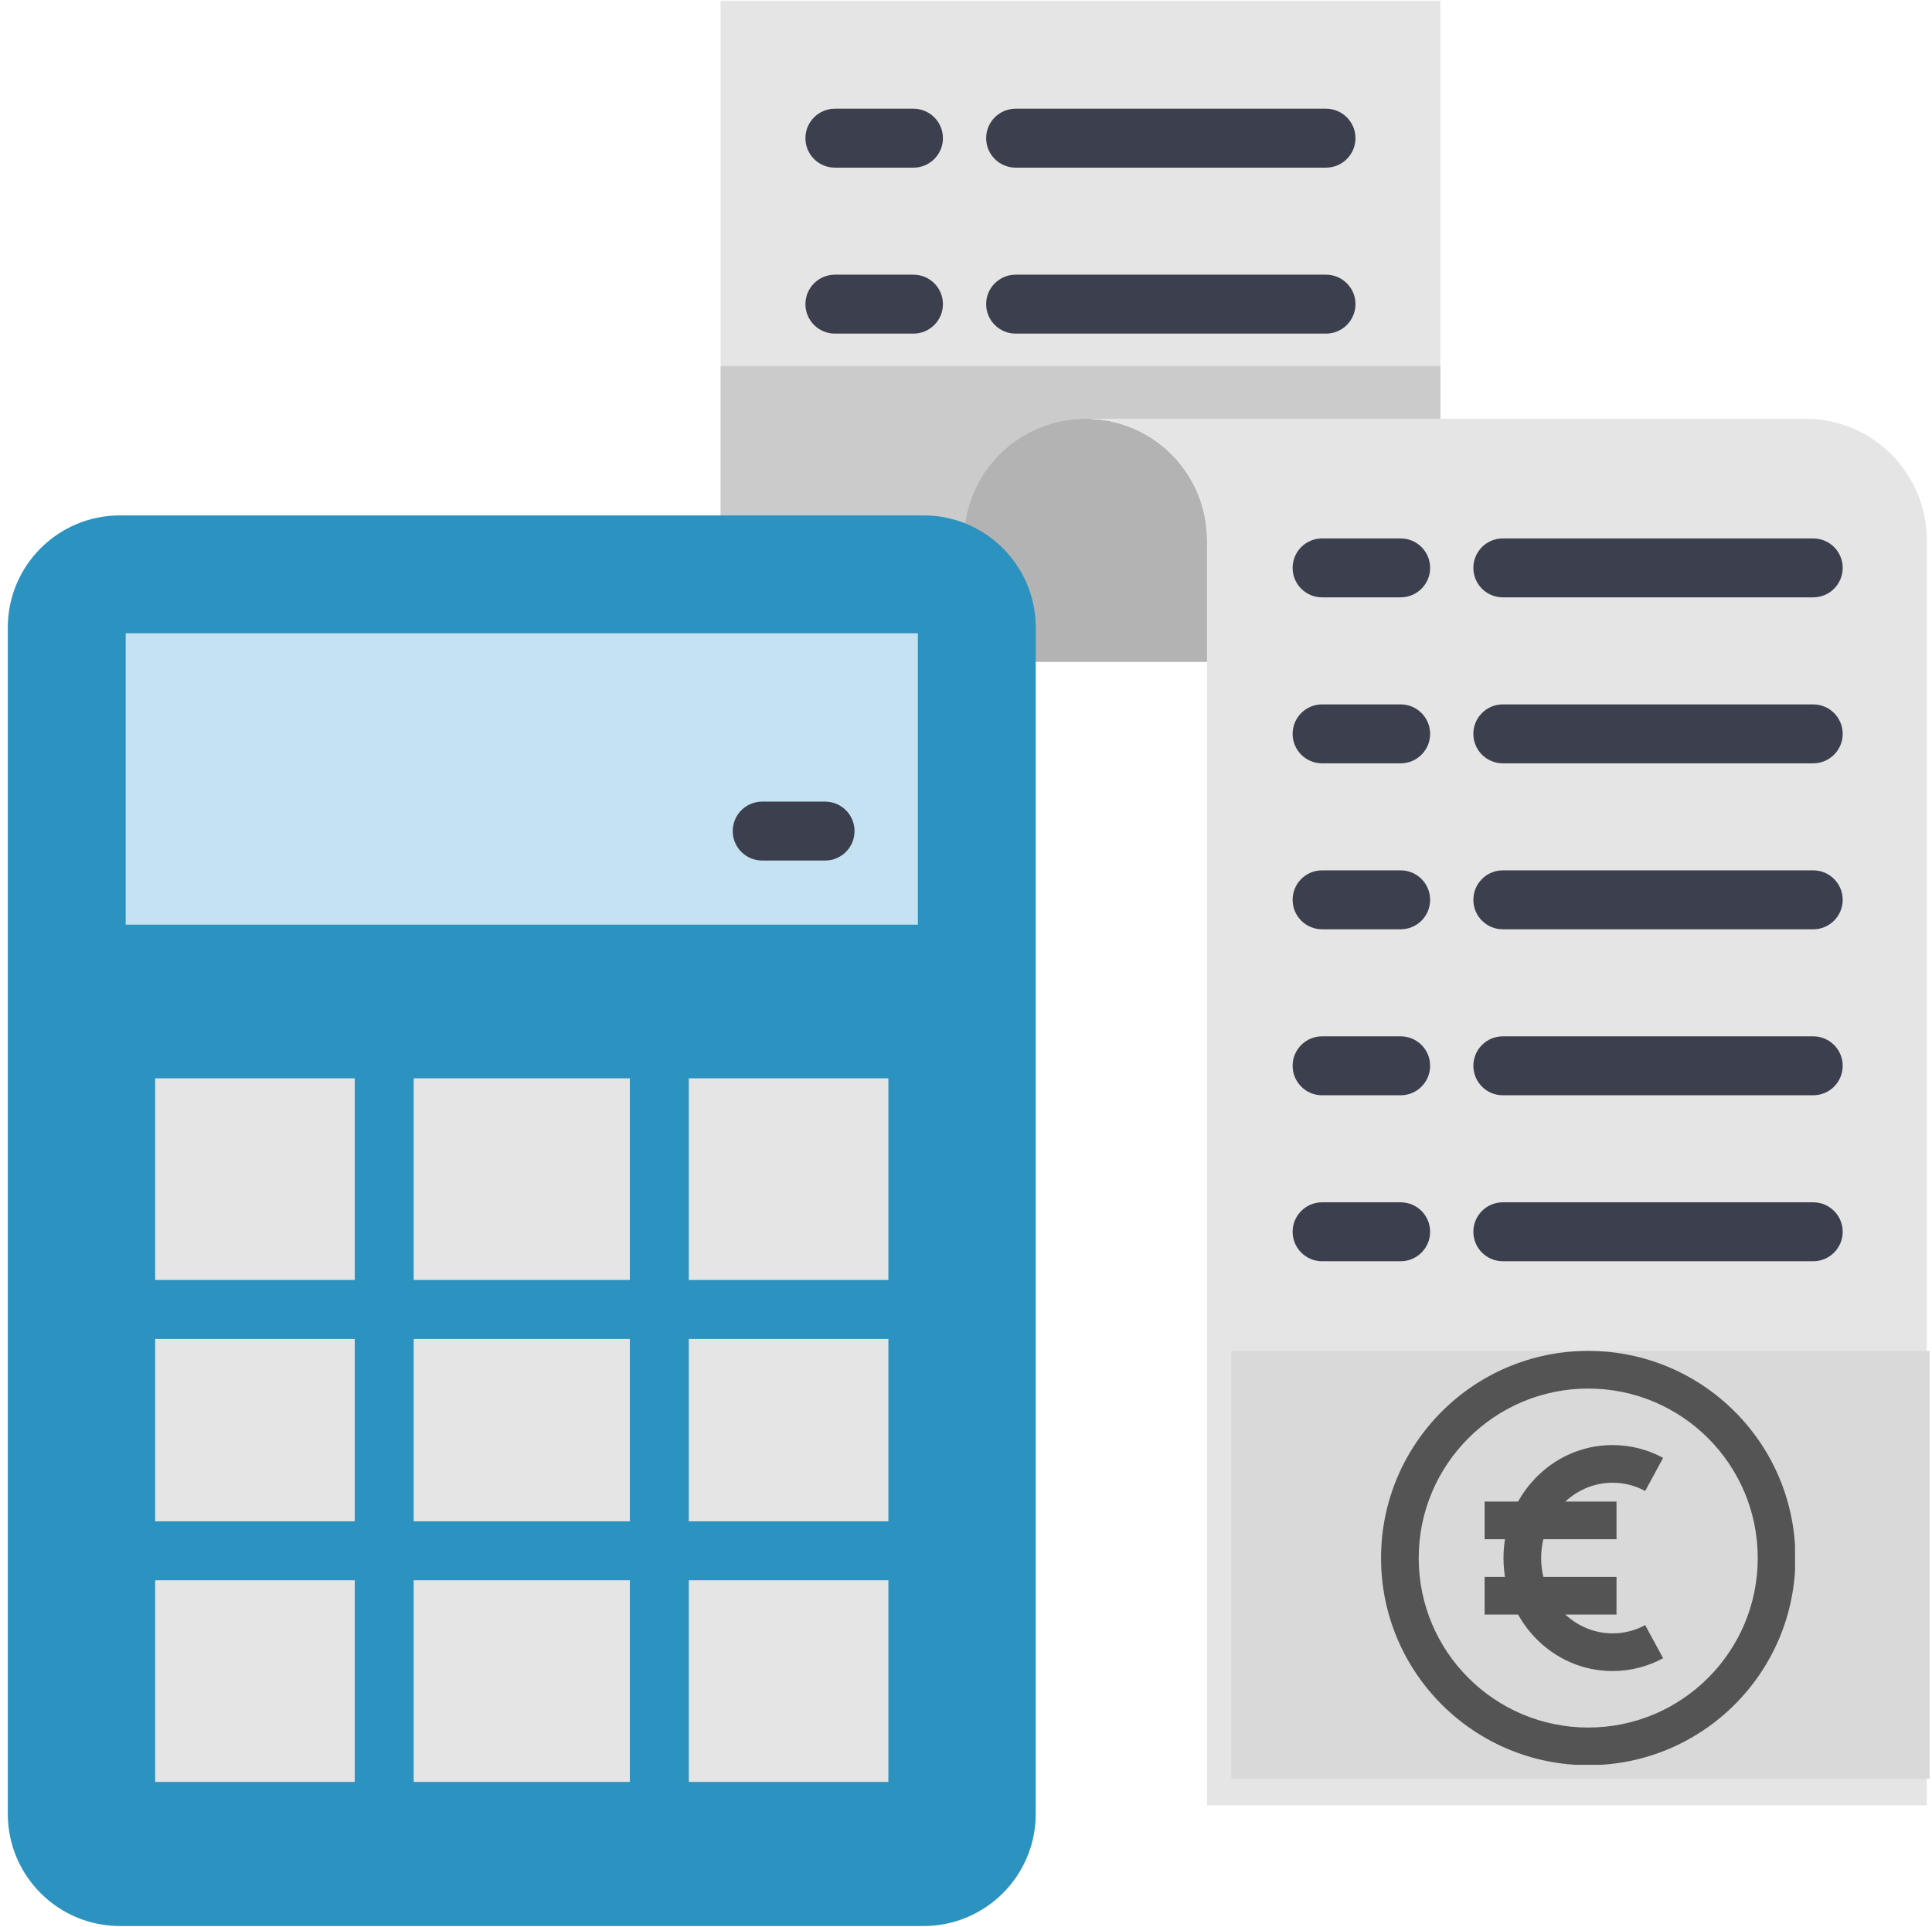
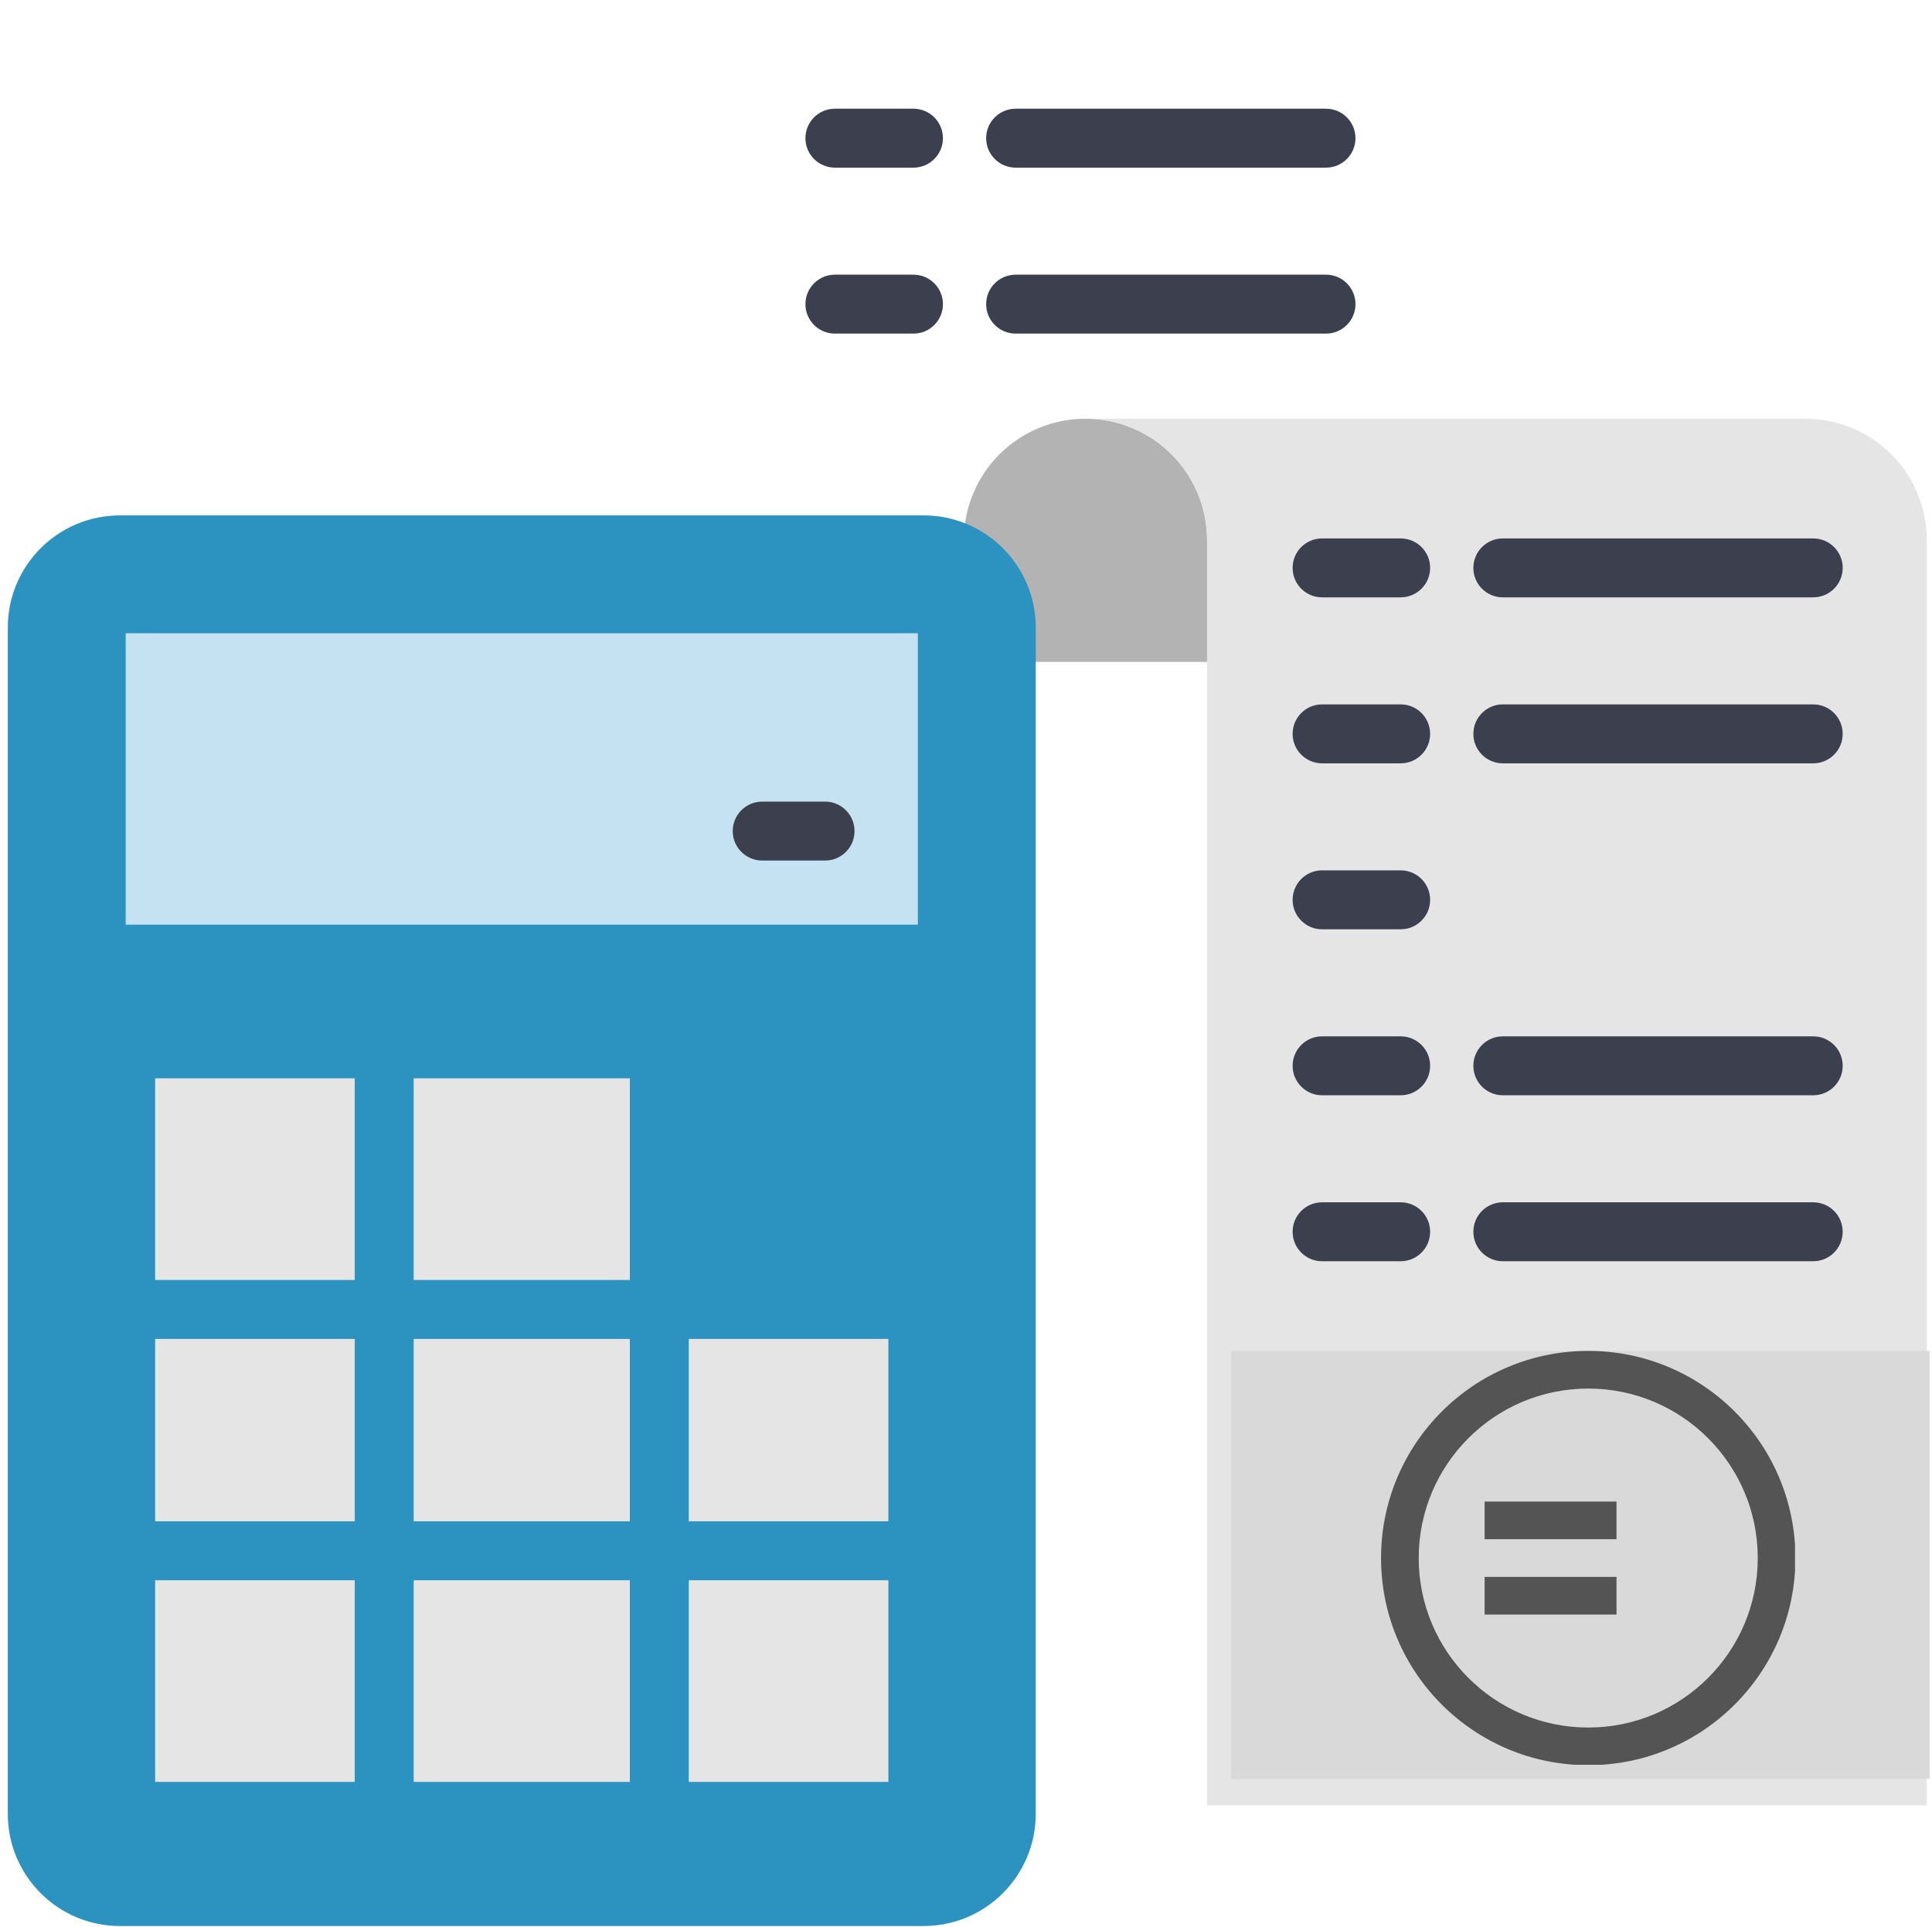
<svg xmlns="http://www.w3.org/2000/svg" width="401" zoomAndPan="magnify" viewBox="0 0 300.75 300" height="400" preserveAspectRatio="xMidYMid meet" version="1.0">
  <defs>
    <clipPath id="6b604b4f4c">
      <path d="M 112 0.125 L 225 0.125 L 225 104 L 112 104 Z M 112 0.125 " clip-rule="nonzero" />
    </clipPath>
    <clipPath id="043922305c">
      <path d="M 1 80 L 162 80 L 162 299.875 L 1 299.875 Z M 1 80 " clip-rule="nonzero" />
    </clipPath>
    <clipPath id="36b8a0f068">
      <path d="M 191.656 210.332 L 300.383 210.332 L 300.383 276.957 L 191.656 276.957 Z M 191.656 210.332 " clip-rule="nonzero" />
    </clipPath>
    <clipPath id="69fb8763f8">
      <path d="M 214.984 210.332 L 279.43 210.332 L 279.43 274.777 L 214.984 274.777 Z M 214.984 210.332 " clip-rule="nonzero" />
    </clipPath>
  </defs>
  <g clip-path="url(#6b604b4f4c)">
-     <path fill="#e5e5e5" d="M 224.223 0.125 L 224.223 65.195 L 168.977 65.195 C 163.746 65.195 159.012 67.312 155.582 70.73 C 152.16 74.16 150.039 78.895 150.039 84.125 C 150.039 89.348 147.922 94.082 144.504 97.512 C 141.07 100.938 136.344 103.055 131.109 103.055 C 120.656 103.055 112.18 94.582 112.18 84.125 L 112.18 0.125 Z M 224.223 0.125 " fill-opacity="1" fill-rule="nonzero" />
-   </g>
-   <path fill="#cbcbcb" d="M 224.223 57.008 L 224.223 65.195 L 168.977 65.195 C 163.746 65.195 159.012 67.312 155.582 70.73 C 152.16 74.16 150.039 78.895 150.039 84.125 C 150.039 89.348 147.922 94.082 144.504 97.512 C 141.07 100.938 136.344 103.055 131.109 103.055 C 120.656 103.055 112.18 94.582 112.18 84.125 L 112.18 57.008 Z M 224.223 57.008 " fill-opacity="1" fill-rule="nonzero" />
+     </g>
  <path fill="#b3b3b3" d="M 187.902 84.125 L 187.902 103.055 L 131.113 103.055 C 136.344 103.055 141.078 100.938 144.508 97.516 C 147.926 94.086 150.043 89.352 150.043 84.125 C 150.043 78.895 152.164 74.16 155.582 70.73 C 159.012 67.312 163.746 65.195 168.977 65.195 C 174.203 65.195 178.938 67.312 182.367 70.73 C 185.785 74.164 187.902 78.895 187.902 84.125 Z M 187.902 84.125 " fill-opacity="1" fill-rule="nonzero" />
  <path fill="#e5e5e5" d="M 299.941 84.125 L 299.941 281.078 L 187.902 281.078 L 187.902 84.125 C 187.902 78.895 185.789 74.16 182.363 70.73 C 178.934 67.312 174.211 65.195 168.977 65.195 L 281.012 65.195 C 286.246 65.195 290.977 67.312 294.406 70.73 C 297.824 74.16 299.941 78.895 299.941 84.125 Z M 299.941 84.125 " fill-opacity="1" fill-rule="nonzero" />
  <g clip-path="url(#043922305c)">
    <path fill="#2c92bf" d="M 143.773 80.246 L 18.672 80.246 C 9.031 80.246 1.215 88.062 1.215 97.699 L 1.215 282.418 C 1.215 292.059 9.031 299.875 18.672 299.875 L 143.773 299.875 C 153.414 299.875 161.23 292.059 161.23 282.418 L 161.23 97.699 C 161.23 88.062 153.414 80.246 143.773 80.246 Z M 143.773 80.246 " fill-opacity="1" fill-rule="nonzero" />
  </g>
  <path fill="#c4e2f2" d="M 19.566 98.594 L 142.883 98.594 L 142.883 143.969 L 19.566 143.969 Z M 19.566 98.594 " fill-opacity="1" fill-rule="nonzero" />
-   <path fill="#e5e5e5" d="M 64.398 208.465 L 98.047 208.465 L 98.047 236.863 L 64.398 236.863 Z M 64.398 208.465 " fill-opacity="1" fill-rule="nonzero" />
-   <path fill="#e5e5e5" d="M 107.223 167.891 L 138.293 167.891 L 138.293 199.289 L 107.223 199.289 Z M 107.223 167.891 " fill-opacity="1" fill-rule="nonzero" />
+   <path fill="#e5e5e5" d="M 64.398 208.465 L 98.047 208.465 L 98.047 236.863 L 64.398 236.863 M 64.398 208.465 " fill-opacity="1" fill-rule="nonzero" />
  <path fill="#e5e5e5" d="M 107.223 208.465 L 138.293 208.465 L 138.293 236.863 L 107.223 236.863 Z M 107.223 208.465 " fill-opacity="1" fill-rule="nonzero" />
  <path fill="#e5e5e5" d="M 107.223 246.039 L 138.293 246.039 L 138.293 277.438 L 107.223 277.438 Z M 107.223 246.039 " fill-opacity="1" fill-rule="nonzero" />
  <path fill="#e5e5e5" d="M 64.398 167.891 L 98.047 167.891 L 98.047 199.289 L 64.398 199.289 Z M 64.398 167.891 " fill-opacity="1" fill-rule="nonzero" />
  <path fill="#e5e5e5" d="M 64.398 246.039 L 98.047 246.039 L 98.047 277.438 L 64.398 277.438 Z M 64.398 246.039 " fill-opacity="1" fill-rule="nonzero" />
  <path fill="#e5e5e5" d="M 24.152 246.039 L 55.223 246.039 L 55.223 277.438 L 24.152 277.438 Z M 24.152 246.039 " fill-opacity="1" fill-rule="nonzero" />
  <path fill="#e5e5e5" d="M 24.152 167.891 L 55.223 167.891 L 55.223 199.289 L 24.152 199.289 Z M 24.152 167.891 " fill-opacity="1" fill-rule="nonzero" />
  <path fill="#e5e5e5" d="M 24.152 208.465 L 55.223 208.465 L 55.223 236.863 L 24.152 236.863 Z M 24.152 208.465 " fill-opacity="1" fill-rule="nonzero" />
  <path fill="#3c3f4d" d="M 218.039 93.004 L 205.805 93.004 C 203.273 93.004 201.219 90.953 201.219 88.418 C 201.219 85.883 203.273 83.832 205.805 83.832 L 218.039 83.832 C 220.57 83.832 222.625 85.883 222.625 88.418 C 222.625 90.953 220.57 93.004 218.039 93.004 Z M 218.039 93.004 " fill-opacity="1" fill-rule="nonzero" />
  <path fill="#3c3f4d" d="M 282.258 93.004 L 233.941 93.004 C 231.406 93.004 229.355 90.953 229.355 88.418 C 229.355 85.883 231.406 83.832 233.941 83.832 L 282.258 83.832 C 284.793 83.832 286.848 85.883 286.848 88.418 C 286.848 90.953 284.793 93.004 282.258 93.004 Z M 282.258 93.004 " fill-opacity="1" fill-rule="nonzero" />
  <path fill="#3c3f4d" d="M 218.039 196.371 L 205.805 196.371 C 203.273 196.371 201.219 194.316 201.219 191.781 C 201.219 189.25 203.273 187.195 205.805 187.195 L 218.039 187.195 C 220.57 187.195 222.625 189.25 222.625 191.781 C 222.625 194.316 220.57 196.371 218.039 196.371 Z M 218.039 196.371 " fill-opacity="1" fill-rule="nonzero" />
  <path fill="#3c3f4d" d="M 282.258 196.371 L 233.941 196.371 C 231.406 196.371 229.355 194.316 229.355 191.781 C 229.355 189.25 231.406 187.195 233.941 187.195 L 282.258 187.195 C 284.793 187.195 286.848 189.25 286.848 191.781 C 286.848 194.316 284.793 196.371 282.258 196.371 Z M 282.258 196.371 " fill-opacity="1" fill-rule="nonzero" />
  <path fill="#3c3f4d" d="M 218.039 170.531 L 205.805 170.531 C 203.273 170.531 201.219 168.477 201.219 165.941 C 201.219 163.406 203.273 161.355 205.805 161.355 L 218.039 161.355 C 220.57 161.355 222.625 163.406 222.625 165.941 C 222.625 168.477 220.57 170.531 218.039 170.531 Z M 218.039 170.531 " fill-opacity="1" fill-rule="nonzero" />
  <path fill="#3c3f4d" d="M 282.258 170.531 L 233.941 170.531 C 231.406 170.531 229.355 168.477 229.355 165.941 C 229.355 163.406 231.406 161.355 233.941 161.355 L 282.258 161.355 C 284.793 161.355 286.848 163.406 286.848 165.941 C 286.848 168.477 284.793 170.531 282.258 170.531 Z M 282.258 170.531 " fill-opacity="1" fill-rule="nonzero" />
  <path fill="#3c3f4d" d="M 218.039 144.688 L 205.805 144.688 C 203.273 144.688 201.219 142.633 201.219 140.102 C 201.219 137.566 203.273 135.512 205.805 135.512 L 218.039 135.512 C 220.57 135.512 222.625 137.566 222.625 140.102 C 222.625 142.633 220.57 144.688 218.039 144.688 Z M 218.039 144.688 " fill-opacity="1" fill-rule="nonzero" />
-   <path fill="#3c3f4d" d="M 282.258 144.688 L 233.941 144.688 C 231.406 144.688 229.355 142.633 229.355 140.102 C 229.355 137.566 231.406 135.512 233.941 135.512 L 282.258 135.512 C 284.793 135.512 286.848 137.566 286.848 140.102 C 286.848 142.633 284.793 144.688 282.258 144.688 Z M 282.258 144.688 " fill-opacity="1" fill-rule="nonzero" />
  <path fill="#3c3f4d" d="M 218.039 118.848 L 205.805 118.848 C 203.273 118.848 201.219 116.793 201.219 114.262 C 201.219 111.727 203.273 109.672 205.805 109.672 L 218.039 109.672 C 220.57 109.672 222.625 111.727 222.625 114.262 C 222.625 116.793 220.57 118.848 218.039 118.848 Z M 218.039 118.848 " fill-opacity="1" fill-rule="nonzero" />
  <path fill="#3c3f4d" d="M 282.258 118.848 L 233.941 118.848 C 231.406 118.848 229.355 116.793 229.355 114.262 C 229.355 111.727 231.406 109.672 233.941 109.672 L 282.258 109.672 C 284.793 109.672 286.848 111.727 286.848 114.262 C 286.848 116.793 284.793 118.848 282.258 118.848 Z M 282.258 118.848 " fill-opacity="1" fill-rule="nonzero" />
  <path fill="#3c3f4d" d="M 142.195 26.102 L 129.965 26.102 C 127.43 26.102 125.379 24.047 125.379 21.516 C 125.379 18.98 127.43 16.926 129.965 16.926 L 142.195 16.926 C 144.73 16.926 146.785 18.98 146.785 21.516 C 146.785 24.047 144.73 26.102 142.195 26.102 Z M 142.195 26.102 " fill-opacity="1" fill-rule="nonzero" />
  <path fill="#3c3f4d" d="M 206.418 26.102 L 158.102 26.102 C 155.566 26.102 153.512 24.047 153.512 21.516 C 153.512 18.98 155.566 16.926 158.102 16.926 L 206.418 16.926 C 208.949 16.926 211.004 18.98 211.004 21.516 C 211.004 24.047 208.949 26.102 206.418 26.102 Z M 206.418 26.102 " fill-opacity="1" fill-rule="nonzero" />
  <path fill="#3c3f4d" d="M 142.195 51.941 L 129.965 51.941 C 127.43 51.941 125.379 49.887 125.379 47.355 C 125.379 44.824 127.43 42.766 129.965 42.766 L 142.195 42.766 C 144.73 42.766 146.785 44.824 146.785 47.355 C 146.785 49.887 144.73 51.941 142.195 51.941 Z M 142.195 51.941 " fill-opacity="1" fill-rule="nonzero" />
  <path fill="#3c3f4d" d="M 206.418 51.941 L 158.102 51.941 C 155.566 51.941 153.512 49.887 153.512 47.355 C 153.512 44.824 155.566 42.766 158.102 42.766 L 206.418 42.766 C 208.949 42.766 211.004 44.824 211.004 47.355 C 211.004 49.887 208.949 51.941 206.418 51.941 Z M 206.418 51.941 " fill-opacity="1" fill-rule="nonzero" />
  <path fill="#3c3f4d" d="M 249.137 233.902 L 249.137 222.605 C 251.023 222.902 252.289 223.543 253.312 224.062 C 254.195 224.508 254.891 224.859 255.668 224.859 C 258.16 224.859 259.238 221.816 259.238 220.262 C 259.238 216.945 254.047 215.414 249.137 215.074 L 249.137 214.391 C 249.137 212.652 247.727 211.242 245.992 211.242 C 244.254 211.242 242.844 212.652 242.844 214.391 L 242.844 215.273 C 235.34 216.527 231.035 221.109 231.035 227.863 C 231.035 236.16 237.828 238.77 242.844 240.656 L 242.844 253.34 C 240.078 252.816 238.277 251.418 236.828 250.289 C 235.645 249.371 234.711 248.645 233.641 248.645 C 231.492 248.645 229.879 251.473 229.879 253.309 C 229.879 256.77 235.195 260.926 242.844 261.402 L 242.844 261.715 C 242.844 262.688 243.289 263.59 244.062 264.188 C 244.516 264.617 245.18 264.863 245.879 264.863 L 245.992 264.863 C 247.727 264.863 249.137 263.449 249.137 261.715 L 249.137 261.051 C 256.297 259.52 260.395 254.57 260.395 247.449 C 260.395 239.387 255 236.164 249.137 233.902 Z M 252.23 248.285 C 252.23 250.453 251.164 252.051 249.137 252.922 L 249.137 243.332 C 251.277 244.594 252.23 246.133 252.23 248.285 Z M 242.844 222.98 L 242.844 231.504 C 240.926 230.625 239.203 229.449 239.203 227.027 C 239.203 225.082 240.461 223.688 242.844 222.98 Z M 242.844 222.98 " fill-opacity="1" fill-rule="nonzero" />
  <path fill="#3c3f4d" d="M 128.438 133.984 L 118.652 133.984 C 116.117 133.984 114.062 131.93 114.062 129.398 C 114.062 126.863 116.117 124.809 118.652 124.809 L 128.438 124.809 C 130.973 124.809 133.023 126.863 133.023 129.398 C 133.023 131.93 130.973 133.984 128.438 133.984 Z M 128.438 133.984 " fill-opacity="1" fill-rule="nonzero" />
  <g clip-path="url(#36b8a0f068)">
    <path fill="#d9d9d9" d="M 191.656 210.332 L 300.383 210.332 L 300.383 276.957 L 191.656 276.957 Z M 191.656 210.332 " fill-opacity="1" fill-rule="nonzero" />
  </g>
  <g clip-path="url(#69fb8763f8)">
    <path fill="#545454" d="M 247.238 216.195 C 232.664 216.195 220.848 228.012 220.848 242.586 C 220.848 257.156 232.664 268.973 247.238 268.973 C 261.812 268.973 273.625 257.156 273.625 242.586 C 273.625 228.012 261.812 216.195 247.238 216.195 Z M 214.984 242.586 C 214.984 224.773 229.426 210.332 247.238 210.332 C 265.051 210.332 279.488 224.773 279.488 242.586 C 279.488 260.398 265.051 274.836 247.238 274.836 C 229.426 274.836 214.984 260.398 214.984 242.586 Z M 214.984 242.586 " fill-opacity="1" fill-rule="evenodd" />
  </g>
-   <path fill="#545454" d="M 251.027 230.855 C 245 230.855 239.906 235.988 239.906 242.586 C 239.906 249.18 245 254.312 251.027 254.312 C 252.859 254.312 254.582 253.848 256.102 253.023 L 258.895 258.18 C 256.547 259.453 253.867 260.176 251.027 260.176 C 241.531 260.176 234.043 252.184 234.043 242.586 C 234.043 232.984 241.531 224.992 251.027 224.992 C 253.867 224.992 256.547 225.715 258.895 226.988 L 256.102 232.145 C 254.582 231.32 252.859 230.855 251.027 230.855 Z M 251.027 230.855 " fill-opacity="1" fill-rule="evenodd" />
  <path fill="#545454" d="M 231.109 245.516 L 251.637 245.516 L 251.637 251.379 L 231.109 251.379 Z M 231.109 245.516 " fill-opacity="1" fill-rule="evenodd" />
  <path fill="#545454" d="M 231.109 233.789 L 251.637 233.789 L 251.637 239.652 L 231.109 239.652 Z M 231.109 233.789 " fill-opacity="1" fill-rule="evenodd" />
</svg>